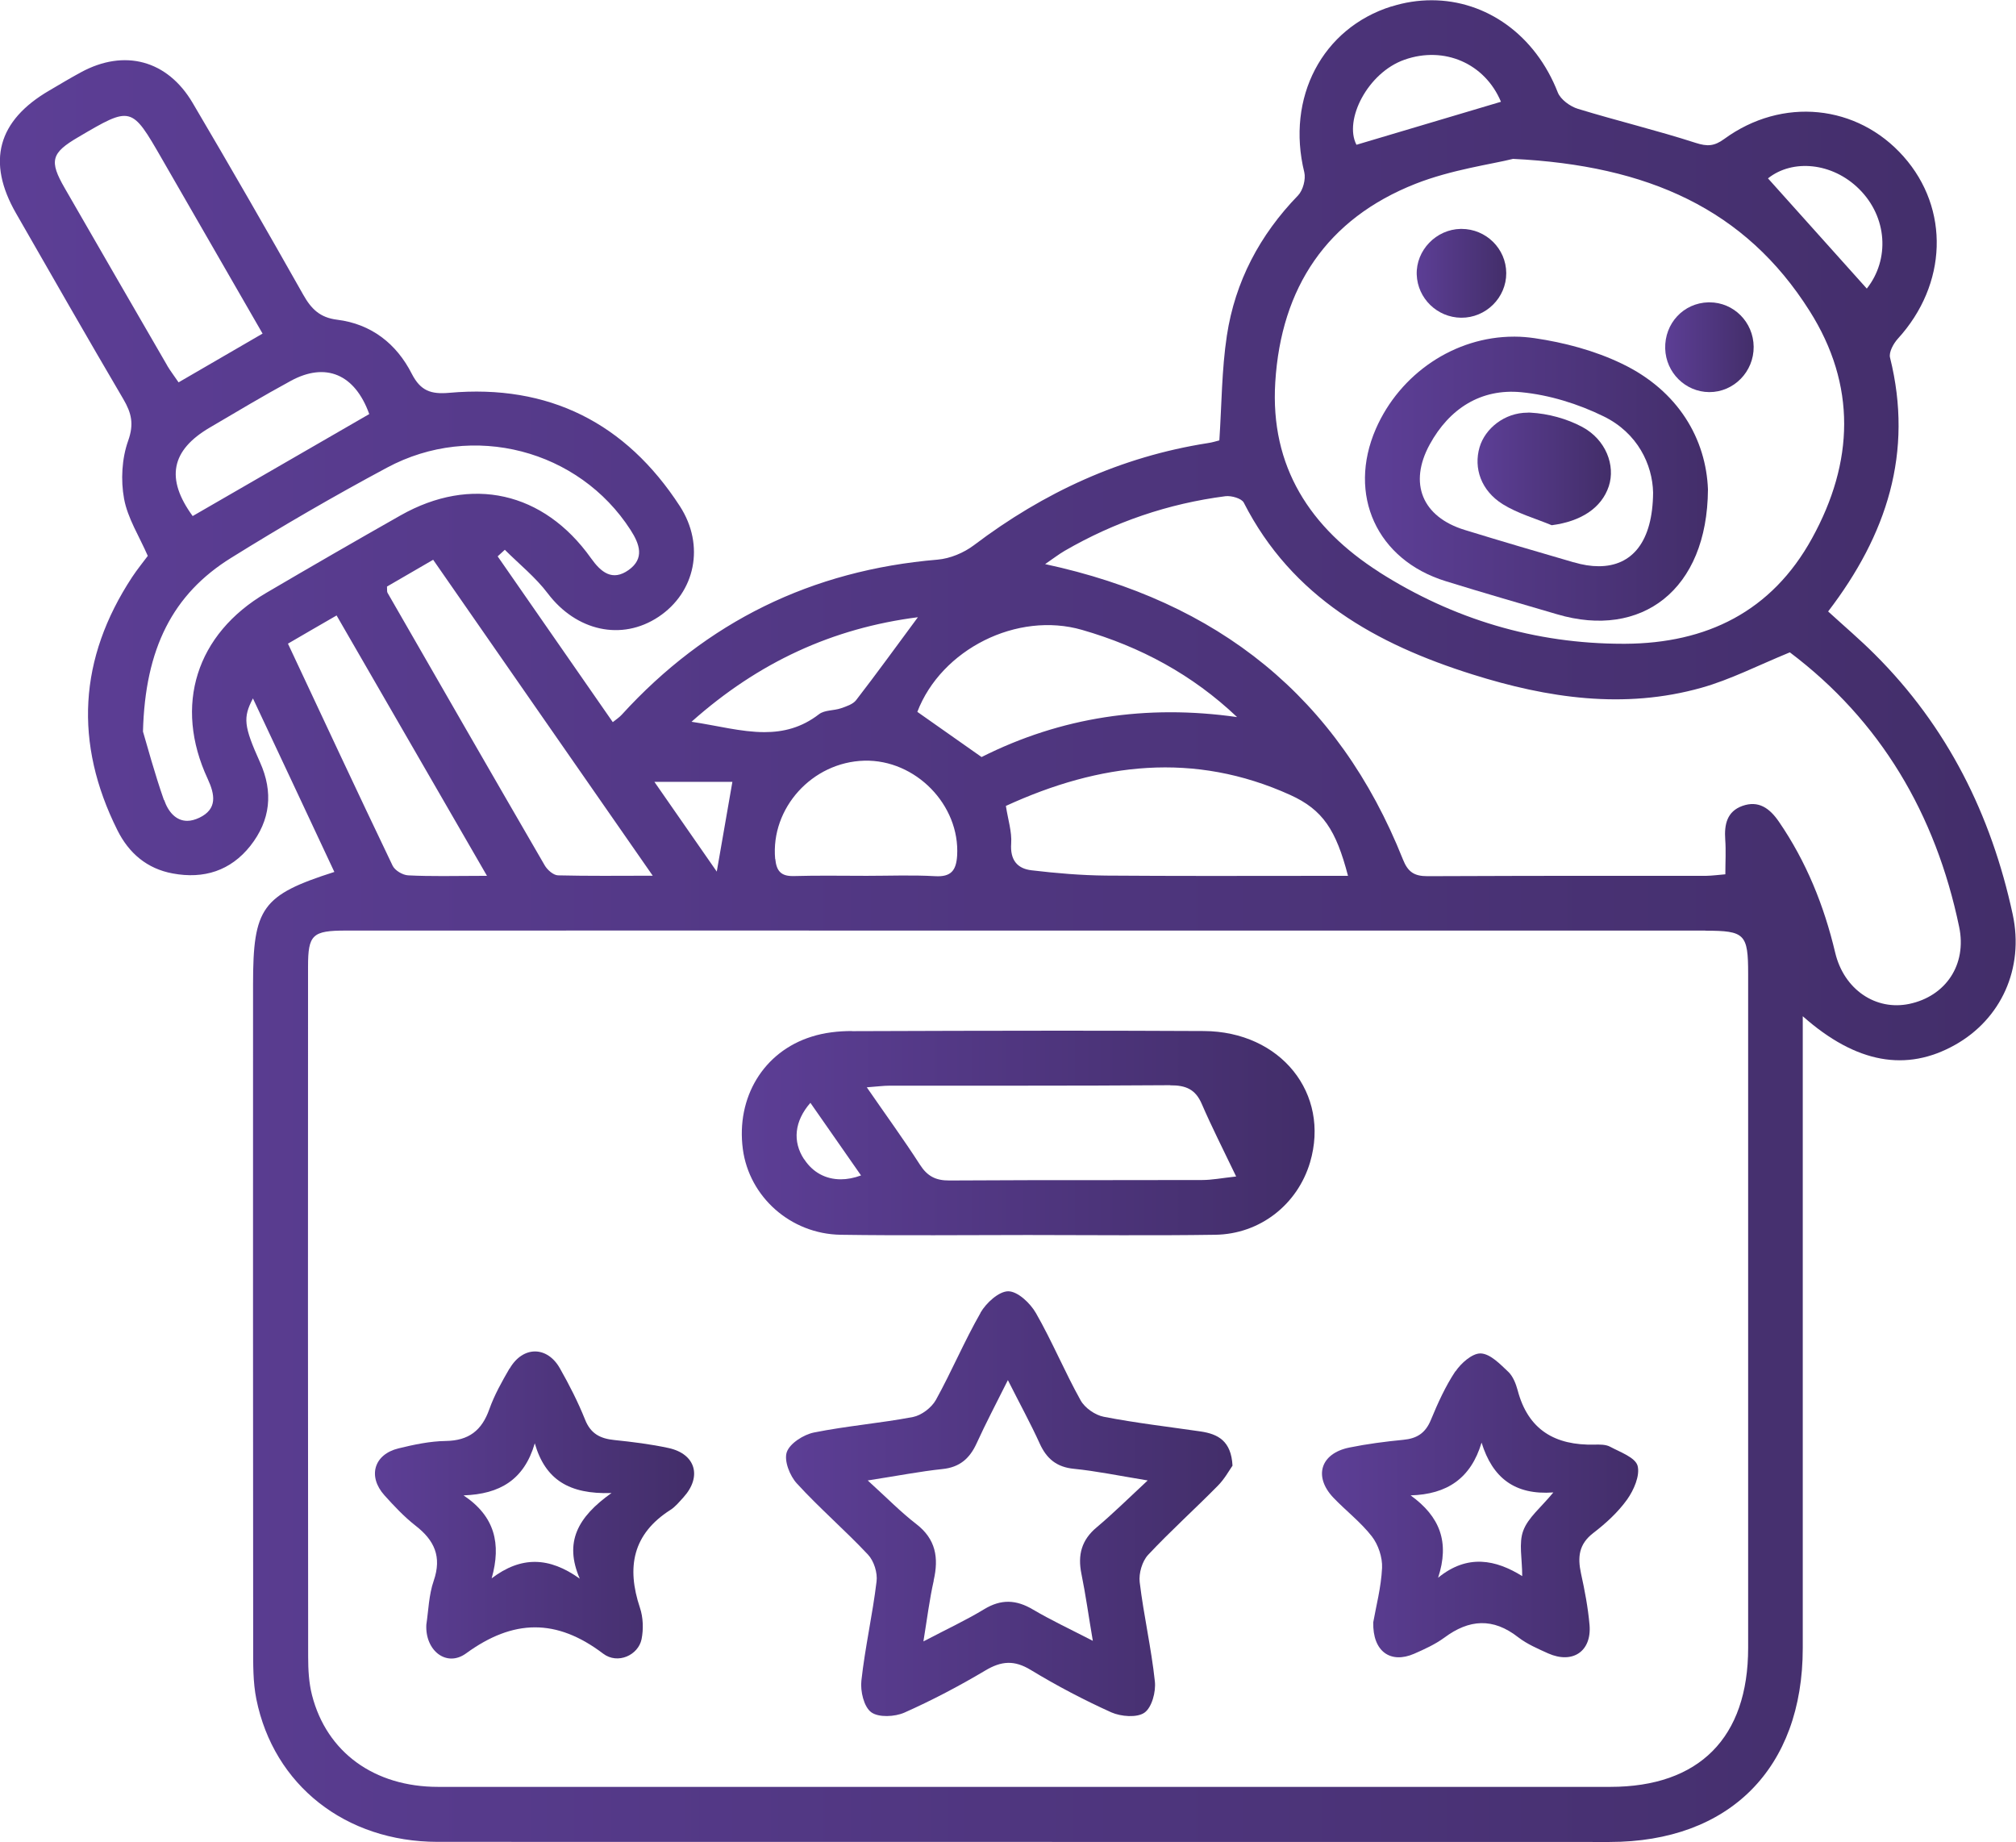
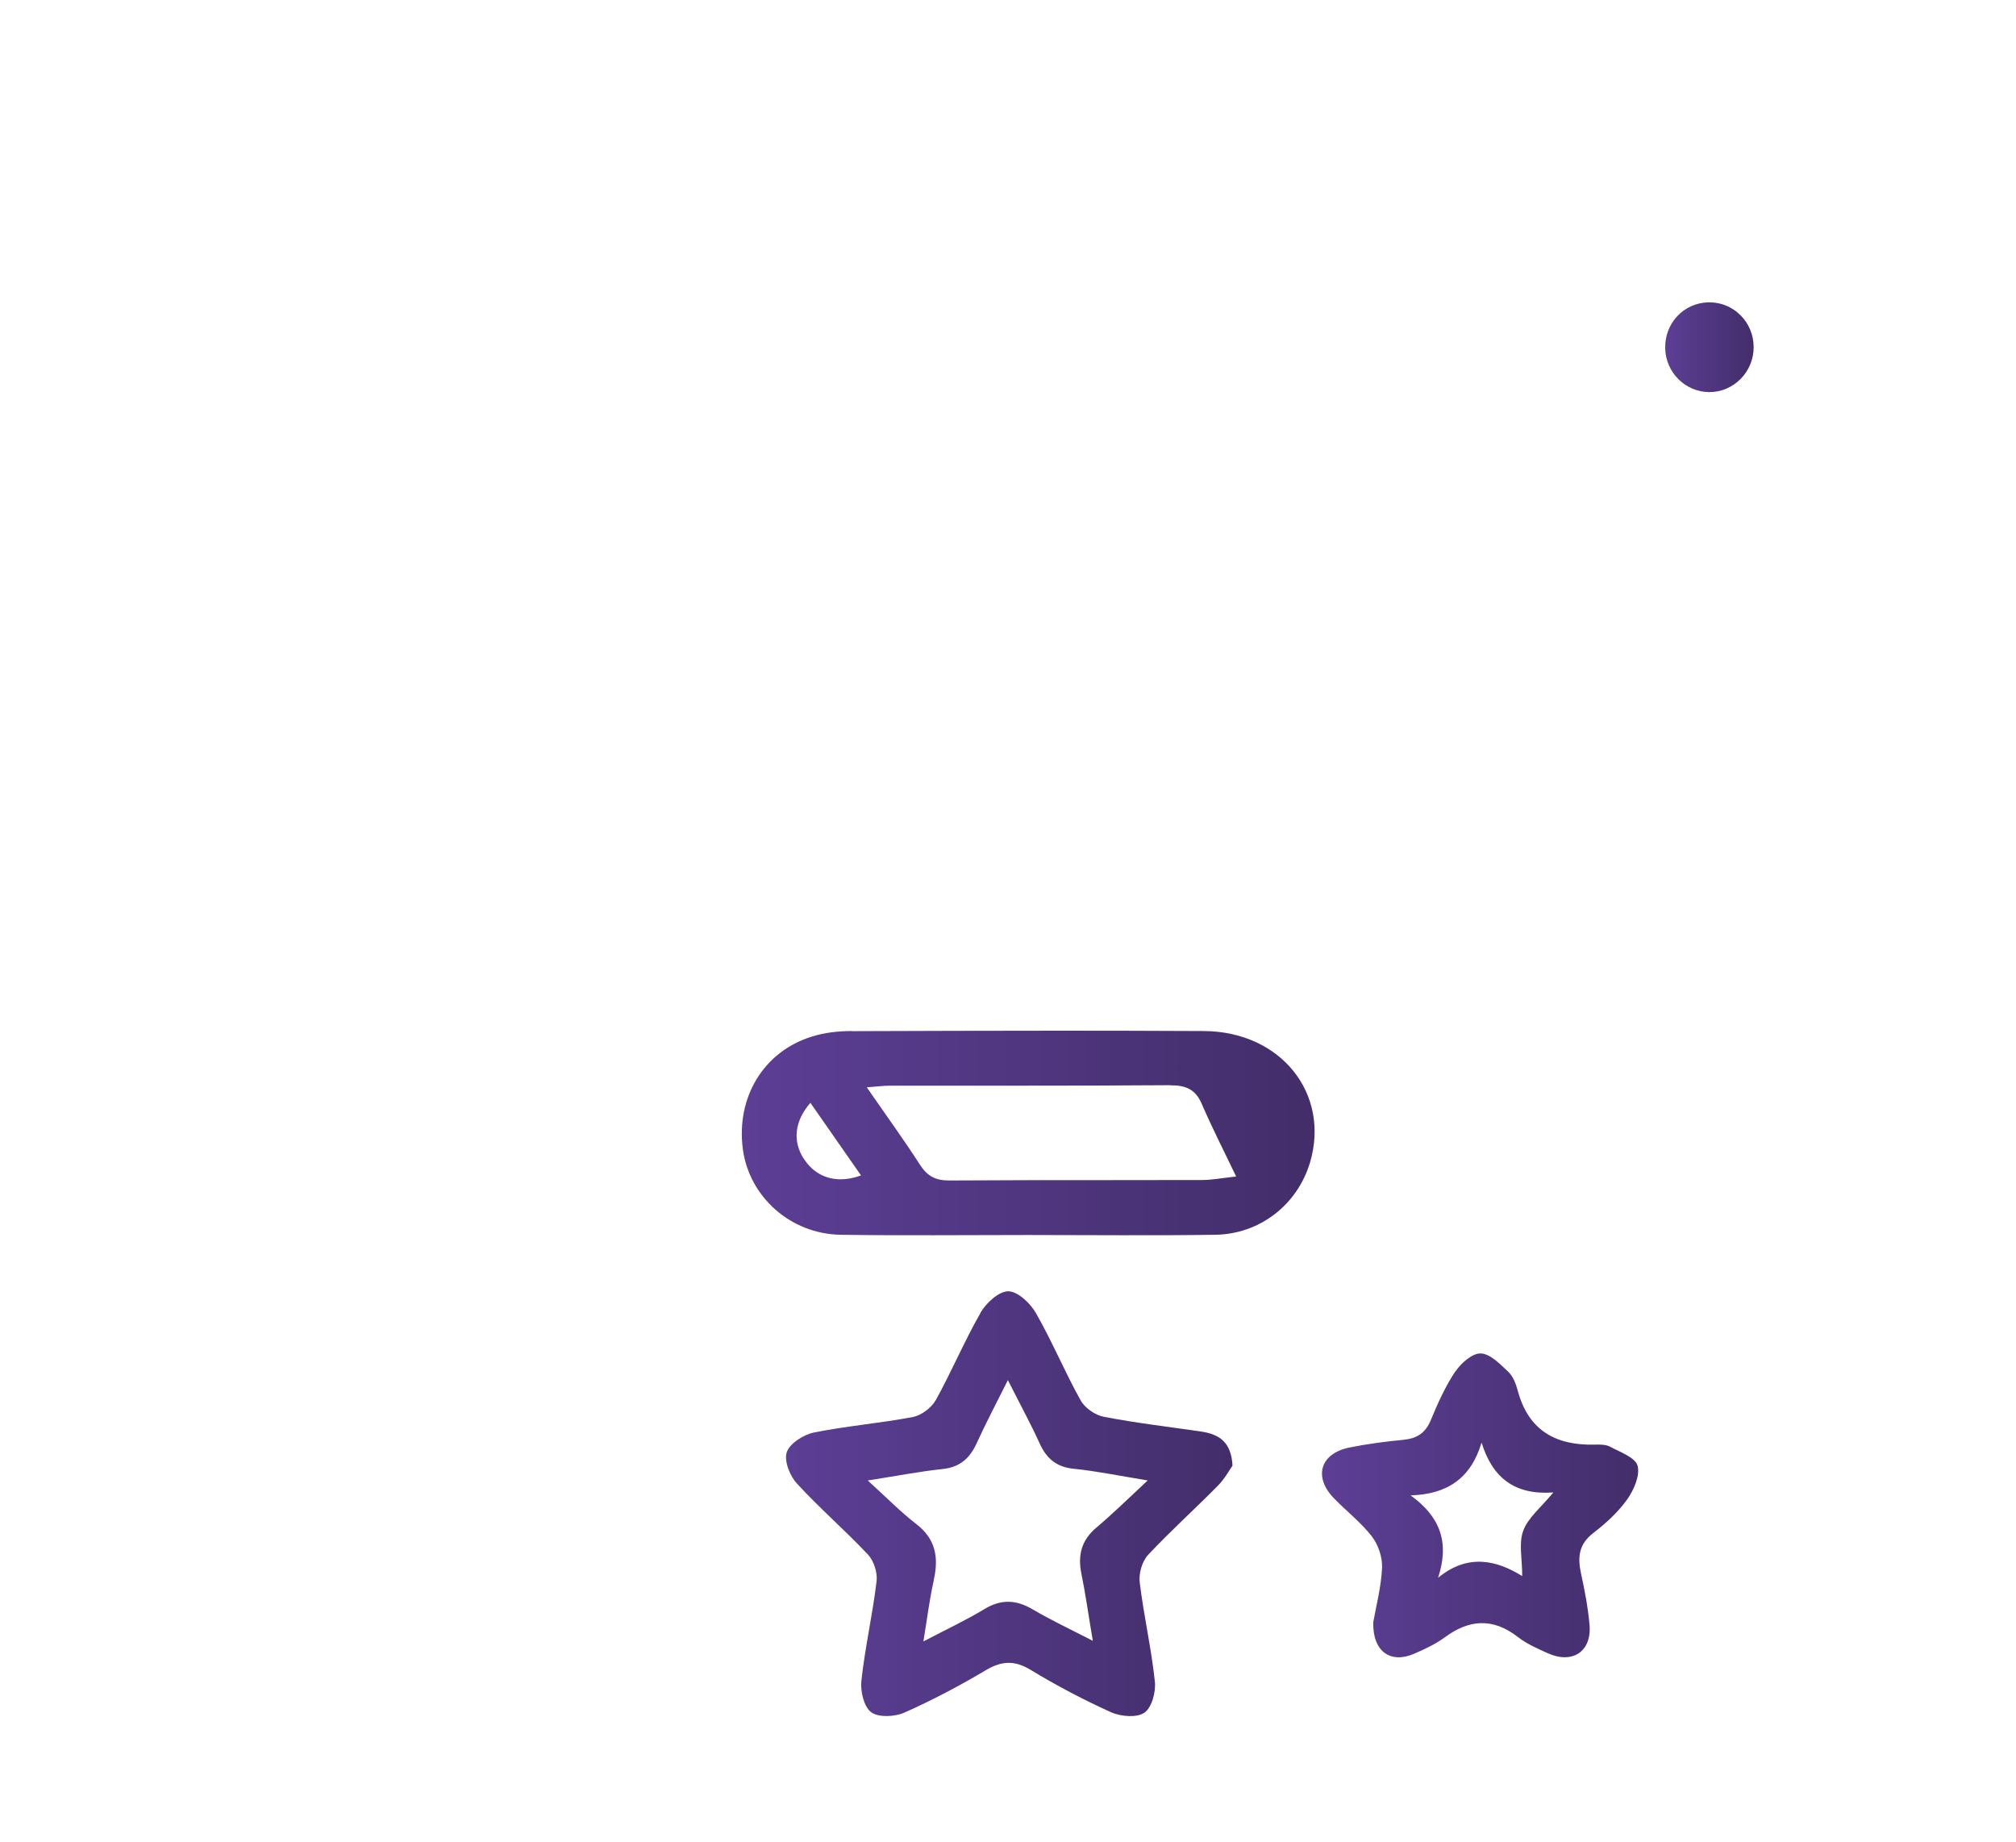
<svg xmlns="http://www.w3.org/2000/svg" xmlns:xlink="http://www.w3.org/1999/xlink" xml:space="preserve" width="18.924mm" height="17.289mm" version="1.1" style="shape-rendering:geometricPrecision; text-rendering:geometricPrecision; image-rendering:optimizeQuality; fill-rule:evenodd; clip-rule:evenodd" viewBox="0 0 171.6 156.77">
  <defs>
    <style type="text/css">
   
    .fil5 {fill:url(#id0)}
    .fil7 {fill:url(#id1)}
    .fil8 {fill:url(#id2)}
    .fil4 {fill:url(#id3)}
    .fil3 {fill:url(#id4)}
    .fil0 {fill:url(#id5)}
    .fil1 {fill:url(#id6)}
    .fil2 {fill:url(#id7)}
    .fil6 {fill:url(#id8)}
   
  </style>
    <linearGradient id="id0" gradientUnits="userSpaceOnUse" x1="32.53" y1="127.71" x2="58.44" y2="127.71">
      <stop offset="0" style="stop-opacity:1; stop-color:#5C3E95" />
      <stop offset="1" style="stop-opacity:1; stop-color:#432E6A" />
    </linearGradient>
    <linearGradient id="id1" gradientUnits="userSpaceOnUse" xlink:href="#id0" x1="120.65" y1="23.25" x2="128.2" y2="23.25">
  </linearGradient>
    <linearGradient id="id2" gradientUnits="userSpaceOnUse" xlink:href="#id0" x1="126.11" y1="39.91" x2="136.76" y2="39.91">
  </linearGradient>
    <linearGradient id="id3" gradientUnits="userSpaceOnUse" xlink:href="#id0" x1="113.24" y1="127.82" x2="139.27" y2="127.82">
  </linearGradient>
    <linearGradient id="id4" gradientUnits="userSpaceOnUse" xlink:href="#id0" x1="67.09" y1="127.92" x2="104.92" y2="127.92">
  </linearGradient>
    <linearGradient id="id5" gradientUnits="userSpaceOnUse" xlink:href="#id0" x1="141.8" y1="29.55" x2="149.25" y2="29.55">
  </linearGradient>
    <linearGradient id="id6" gradientUnits="userSpaceOnUse" xlink:href="#id0" x1="1.13" y1="78.38" x2="170.87" y2="78.38">
  </linearGradient>
    <linearGradient id="id7" gradientUnits="userSpaceOnUse" xlink:href="#id0" x1="63.62" y1="96.39" x2="110.59" y2="96.39">
  </linearGradient>
    <linearGradient id="id8" gradientUnits="userSpaceOnUse" xlink:href="#id0" x1="117.63" y1="40" x2="145.38" y2="40">
  </linearGradient>
  </defs>
  <g id="Camada_x0020_1">
    <path class="fil0" d="M145.42 25.73c-2.12,0.05 -3.74,1.79 -3.68,3.94l0 0c0.06,2.04 1.72,3.69 3.75,3.7l0 0c2.09,0.01 3.8,-1.74 3.78,-3.86l0 0c-0.02,-2.1 -1.7,-3.78 -3.76,-3.78l0 0c-0.03,0 -0.06,0 -0.09,0l0 0z" />
-     <path class="fil1" d="M118.45 0.54c-5.91,1.85 -8.99,7.78 -7.43,14.12l0 0c0.14,0.59 -0.11,1.53 -0.53,1.97l0 0c-3.26,3.36 -5.36,7.33 -6.06,11.93l0 0c-0.44,2.9 -0.44,5.88 -0.64,8.92l0 0c-0.24,0.06 -0.61,0.18 -0.98,0.23l0 0c-7.4,1.16 -13.96,4.19 -19.91,8.69l0 0c-0.86,0.65 -2.03,1.14 -3.1,1.23l0 0c-10.7,0.9 -19.65,5.27 -26.88,13.2l0 0c-0.2,0.22 -0.46,0.39 -0.76,0.63l0 0c-3.3,-4.76 -6.55,-9.44 -9.8,-14.11l0 0c0.2,-0.18 0.41,-0.37 0.61,-0.56l0 0c1.23,1.23 2.62,2.34 3.66,3.72l0 0c2.41,3.18 6.27,4.08 9.42,1.99l0 0c3.13,-2.08 3.98,-6.08 1.82,-9.42l0 0c-4.6,-7.09 -11.17,-10.4 -19.62,-9.65l0 0c-1.57,0.14 -2.45,-0.16 -3.2,-1.62l0 0c-1.3,-2.56 -3.45,-4.24 -6.35,-4.6l0 0c-1.47,-0.18 -2.21,-0.92 -2.89,-2.13l0 0c-3.09,-5.47 -6.22,-10.91 -9.41,-16.32l0 0c-2.15,-3.65 -5.81,-4.62 -9.51,-2.61l0 0c-0.91,0.49 -1.8,1.03 -2.69,1.55l0 0c-4.4,2.56 -5.36,6.06 -2.83,10.46l0 0c3.03,5.28 6.05,10.57 9.13,15.81l0 0c0.69,1.18 0.92,2.11 0.41,3.54l0 0c-0.54,1.51 -0.64,3.35 -0.35,4.93l0 0c0.3,1.66 1.3,3.21 2.02,4.87l0 0c-0.41,0.55 -0.9,1.15 -1.33,1.8l0 0c-4.56,6.93 -4.96,14.13 -1.26,21.54l0 0c0.98,1.97 2.53,3.29 4.72,3.69l0 0c2.64,0.49 4.92,-0.23 6.6,-2.35l0 0c1.71,-2.17 1.97,-4.57 0.82,-7.12l0 0c-1.38,-3.07 -1.46,-3.79 -0.6,-5.43l0 0c2.33,4.96 4.63,9.85 6.93,14.77l0 0c-6.16,1.97 -6.92,3.04 -6.92,9.56l0 0c0,18.8 -0.01,37.6 0.01,56.39l0 0c0,1.49 -0.02,3.01 0.27,4.45l0 0c1.48,7.34 7.6,12.14 15.42,12.15l0 0c33.25,0.01 66.5,0.01 99.76,0.01l0 0c10.2,0 16.45,-6.26 16.45,-16.5l0 0c0,-17.17 0,-34.35 0,-51.53l0 0 0 -2.25c4.55,4.03 8.83,4.76 12.96,2.44l0 0c3.91,-2.19 5.9,-6.5 4.91,-11.11l0 0c-1.83,-8.48 -5.56,-15.98 -11.76,-22.15l0 0c-1.23,-1.23 -2.56,-2.36 -3.95,-3.63l0 0c4.99,-6.52 7.28,-13.52 5.27,-21.6l0 0c-0.12,-0.46 0.29,-1.2 0.66,-1.61l0 0c4.22,-4.62 4.44,-11.06 0.49,-15.51l0 0c-3.93,-4.44 -10.33,-5.1 -15.27,-1.49l0 0c-0.84,0.61 -1.42,0.65 -2.42,0.33l0 0c-3.31,-1.07 -6.7,-1.88 -10.03,-2.9l0 0c-0.66,-0.2 -1.47,-0.79 -1.71,-1.39l0 0c-1.91,-4.9 -6.09,-7.85 -10.74,-7.85l0 0c-1.13,0 -2.29,0.17 -3.44,0.54zm1.1 4.54c3.38,-1.19 6.84,0.31 8.21,3.58l0 0c-4.15,1.23 -8.19,2.43 -12.3,3.66l0 0c-1.09,-2.1 0.95,-6.14 4.09,-7.24zm-105.31 26.04c-2.92,-5.04 -5.83,-10.07 -8.73,-15.11l0 0c-1.34,-2.32 -1.16,-2.99 1.15,-4.34l0 0c4.52,-2.66 4.53,-2.66 7.13,1.86l0 0c2.81,4.87 5.61,9.74 8.56,14.86l0 0c-2.42,1.4 -4.7,2.72 -7.15,4.15l0 0c-0.34,-0.51 -0.68,-0.94 -0.96,-1.41zm103.16 17.57c-5.88,-3.75 -9.3,-8.97 -8.85,-16.17l0 0c0.5,-8.04 4.38,-13.9 11.94,-16.88l0 0c3.08,-1.21 6.46,-1.66 8.3,-2.12l0 0c11.5,0.56 19.77,4.28 25.24,12.94l0 0c4,6.32 3.78,12.87 0.21,19.35l0 0c-3.44,6.26 -9,8.94 -15.89,8.98l0 0c-0.06,0 -0.13,0 -0.2,0l0 0c-7.47,0 -14.44,-2.08 -20.76,-6.1zm33.1 -33.52c2.08,-1.65 5.46,-1.35 7.74,0.91l0 0c2.42,2.39 2.62,6.01 0.66,8.48l0 0c-2.79,-3.11 -5.6,-6.25 -8.41,-9.38zm-132.63 21.21c2.28,-1.34 4.55,-2.7 6.87,-3.96l0 0c2.98,-1.63 5.47,-0.58 6.69,2.82l0 0c-5,2.89 -10.02,5.79 -15.03,8.68l0 0c-2.32,-3.18 -1.85,-5.6 1.47,-7.54zm-3.92 31.7c-0.8,-2.29 -1.43,-4.64 -1.78,-5.82l0 0c0.18,-7.08 2.55,-11.71 7.5,-14.78l0 0c4.34,-2.7 8.77,-5.27 13.27,-7.68l0 0c7.3,-3.92 16.34,-1.52 20.73,5.3l0 0c0.78,1.21 1.21,2.43 -0.16,3.41l0 0c-1.39,0.99 -2.36,0.19 -3.21,-1.01l0 0c-4.03,-5.66 -10.19,-7.04 -16.2,-3.64l0 0c-3.83,2.17 -7.64,4.37 -11.44,6.6l0 0c-5.97,3.5 -7.89,9.58 -4.98,15.83l0 0c0.62,1.34 0.83,2.56 -0.7,3.3l0 0c-0.38,0.18 -0.73,0.27 -1.04,0.27l0 0c-0.96,0 -1.62,-0.76 -1.97,-1.78zm105.46 5.05c-5.5,-13.79 -15.7,-21.95 -30.45,-25.12l0 0c0.67,-0.46 1.15,-0.83 1.66,-1.13l0 0c4.25,-2.46 8.82,-4.02 13.69,-4.65l0 0c0.51,-0.06 1.38,0.19 1.56,0.55l0 0c4.11,8.06 11.29,12.05 19.47,14.62l0 0c6.38,2.01 12.9,2.99 19.5,1.13l0 0c2.45,-0.69 4.78,-1.89 7.51,-3.01l0 0c7.7,5.8 12.41,13.75 14.41,23.36l0 0c0.68,3.24 -1.16,5.91 -4.24,6.56l0 0c-2.85,0.6 -5.56,-1.21 -6.31,-4.36l0 0c-0.95,-4.01 -2.46,-7.75 -4.8,-11.16l0 0c-0.78,-1.13 -1.72,-1.82 -3.1,-1.33l0 0c-1.31,0.47 -1.55,1.58 -1.46,2.86l0 0c0.07,0.95 0.01,1.91 0.01,2.96l0 0c-0.6,0.05 -1.11,0.12 -1.62,0.13l0 0c-2.3,0 -4.59,0 -6.88,0l0 0c-5.61,-0 -11.22,-0 -16.83,0.03l0 0c-0.01,0 -0.02,0 -0.03,0l0 0c-1.12,0 -1.66,-0.35 -2.09,-1.44zm-71.91 1.37c-0.4,-0.01 -0.92,-0.47 -1.14,-0.86l0 0c-4.48,-7.72 -8.93,-15.46 -13.38,-23.2l0 0c-0.05,-0.1 -0.02,-0.25 -0.04,-0.52l0 0c1.22,-0.71 2.49,-1.45 3.93,-2.28l0 0c6.19,8.91 12.3,17.71 18.69,26.89l0 0c-1.48,0 -2.85,0.01 -4.18,0.01l0 0c-1.32,0 -2.6,-0.01 -3.88,-0.04zm-12.75 0c-0.47,-0.02 -1.13,-0.41 -1.33,-0.82l0 0c-2.98,-6.22 -5.9,-12.48 -8.91,-18.9l0 0c1.38,-0.8 2.64,-1.54 4.14,-2.4l0 0c4.21,7.29 8.39,14.53 12.8,22.16l0 0c-1.37,0 -2.59,0.02 -3.74,0.02l0 0c-1.02,0 -1.99,-0.01 -2.96,-0.06zm24.12 -13.08c5.7,-5.07 12,-7.96 19.26,-8.89l0 0c-1.8,2.43 -3.49,4.77 -5.26,7.06l0 0c-0.27,0.35 -0.83,0.53 -1.29,0.69l0 0c-0.61,0.21 -1.39,0.14 -1.86,0.5l0 0c-1.5,1.16 -3.05,1.53 -4.65,1.53l0 0c-1.98,0 -4.04,-0.56 -6.2,-0.88zm19.21 -0.83c2.04,-5.33 8.5,-8.58 14.03,-6.98l0 0c4.96,1.43 9.39,3.81 13.19,7.42l0 0c-7.71,-1.1 -15,0 -21.75,3.4l0 0c-1.88,-1.32 -3.66,-2.57 -5.46,-3.84zm-12.1 12.51c-0.39,-4.31 3.14,-8.24 7.59,-8.36l0 0c4.37,-0.11 8.15,3.78 7.9,8.08l0 0c-0.08,1.27 -0.52,1.83 -1.88,1.75l0 0c-1.94,-0.11 -3.88,-0.03 -5.82,-0.03l0 0c-2.07,0 -4.14,-0.04 -6.21,0.02l0 0c-0.03,0 -0.06,0 -0.09,0l0 0c-1,0 -1.38,-0.44 -1.48,-1.46zm28.17 1.42c-2.11,-0.02 -4.24,-0.2 -6.34,-0.45l0 0c-1.23,-0.14 -1.84,-0.89 -1.74,-2.28l0 0c0.07,-1 -0.27,-2.02 -0.45,-3.2l0 0c8,-3.67 16.02,-4.64 24.21,-0.93l0 0c2.77,1.26 3.89,2.97 4.91,6.88l0 0c-3.99,0 -7.92,0.01 -11.83,0.01l0 0c-2.93,0 -5.84,-0.01 -8.76,-0.03zm-38.46 -7.98l6.65 0c-0.45,2.6 -0.87,4.98 -1.33,7.64l0 0c-1.72,-2.48 -3.43,-4.93 -5.31,-7.64zm89.47 12.67c3.36,0 3.64,0.28 3.64,3.67l0 0c0,19.13 0,38.25 0,57.37l0 0c0,7.64 -4.16,11.83 -11.74,11.83l0 0c-33.25,0 -66.51,0 -99.77,-0l0 0c-5.43,-0 -9.48,-2.94 -10.73,-7.8l0 0c-0.27,-1.05 -0.33,-2.18 -0.33,-3.27l0 0c-0.02,-19.58 -0.02,-39.16 -0.01,-58.74l0 0c0,-2.72 0.37,-3.07 3.22,-3.07l0 0c19.39,-0.01 38.77,-0 58.15,-0l0 0c19.19,0 38.38,-0 57.57,0l0 0z" />
    <path class="fil2" d="M72.52 87.75c-1.15,0 -2.35,0.13 -3.44,0.48l0 0c-4.1,1.28 -6.43,5.18 -5.85,9.57l0 0c0.54,4.06 4.06,7.22 8.32,7.29l0 0c5.31,0.08 10.62,0.02 15.94,0.02l0 0c5.31,0 10.63,0.06 15.94,-0.02l0 0c3.82,-0.05 7.01,-2.57 8.08,-6.16l0 0c1.73,-5.86 -2.49,-11.15 -9.05,-11.18l0 0c-4.06,-0.02 -8.12,-0.03 -12.18,-0.03l0 0c-5.92,0 -11.84,0.02 -17.75,0.04zm27.08 4.62c1.33,-0.01 2.16,0.33 2.7,1.6l0 0c0.84,1.94 1.8,3.83 2.92,6.16l0 0c-1.26,0.14 -2.07,0.3 -2.88,0.3l0 0c-2.78,0.01 -5.57,0.01 -8.35,0.01l0 0c-4.4,0 -8.79,-0 -13.18,0.03l0 0c-1.18,0.01 -1.89,-0.38 -2.51,-1.35l0 0c-1.39,-2.16 -2.9,-4.23 -4.52,-6.58l0 0c0.86,-0.06 1.41,-0.14 1.97,-0.14l0 0c2.29,0 4.59,0 6.89,0l0 0c1.41,0 2.83,0 4.24,0l0 0c4.25,0 8.49,-0.01 12.73,-0.04zm-31.16 6.29c-0.99,-1.5 -0.83,-3.23 0.54,-4.8l0 0c1.45,2.08 2.87,4.12 4.31,6.18l0 0c-0.6,0.22 -1.18,0.33 -1.72,0.33l0 0c-1.29,0 -2.39,-0.59 -3.12,-1.71l0 0z" />
    <path class="fil3" d="M83.46 111.74c-1.38,2.41 -2.46,4.99 -3.8,7.41l0 0c-0.37,0.66 -1.23,1.31 -1.95,1.45l0 0c-2.79,0.53 -5.64,0.76 -8.43,1.32l0 0c-0.88,0.18 -2.05,0.92 -2.31,1.67l0 0c-0.25,0.73 0.26,2.03 0.87,2.68l0 0c1.92,2.1 4.09,3.96 6.04,6.04l0 0c0.51,0.54 0.83,1.56 0.73,2.3l0 0c-0.34,2.82 -0.98,5.61 -1.29,8.43l0 0c-0.1,0.89 0.21,2.23 0.84,2.69l0 0c0.63,0.46 2,0.39 2.82,0.03l0 0c2.36,-1.05 4.66,-2.26 6.88,-3.58l0 0c1.37,-0.82 2.47,-0.91 3.88,-0.05l0 0c2.21,1.34 4.51,2.55 6.86,3.61l0 0c0.82,0.36 2.19,0.47 2.82,0.02l0 0c0.63,-0.45 0.98,-1.78 0.88,-2.66l0 0c-0.3,-2.83 -0.95,-5.61 -1.29,-8.44l0 0c-0.09,-0.75 0.21,-1.78 0.71,-2.32l0 0c1.9,-2.03 3.98,-3.9 5.93,-5.88l0 0c0.57,-0.57 0.97,-1.3 1.26,-1.72 -0.11,-2.11 -1.24,-2.69 -2.71,-2.91l0 0c-2.75,-0.4 -5.52,-0.72 -8.25,-1.25l0 0c-0.73,-0.14 -1.61,-0.75 -1.97,-1.4l0 0c-1.35,-2.42 -2.42,-5.01 -3.8,-7.42l0 0c-0.48,-0.84 -1.54,-1.85 -2.35,-1.86l0 0c-0,0 -0.01,0 -0.01,0l0 0c-0.8,0 -1.88,0.99 -2.36,1.82zm-3.99 22.78c0.45,-1.94 0.19,-3.53 -1.49,-4.82l0 0c-1.31,-1.01 -2.47,-2.2 -4.12,-3.7l0 0c2.58,-0.4 4.46,-0.77 6.36,-0.97l0 0c1.47,-0.15 2.32,-0.9 2.91,-2.19l0 0c0.77,-1.69 1.64,-3.34 2.66,-5.38l0 0c1.01,2.01 1.93,3.68 2.71,5.4l0 0c0.59,1.3 1.45,2.01 2.92,2.15l0 0c1.9,0.19 3.77,0.58 6.27,0.99l0 0c-1.69,1.57 -2.96,2.83 -4.33,3.98l0 0c-1.3,1.08 -1.64,2.36 -1.31,3.97l0 0c0.36,1.76 0.6,3.53 0.97,5.7l0 0c-1.94,-1 -3.56,-1.76 -5.09,-2.66l0 0c-1.43,-0.85 -2.71,-0.91 -4.16,-0.03l0 0c-1.53,0.93 -3.17,1.69 -5.17,2.74l0 0c0.32,-1.96 0.52,-3.59 0.88,-5.18l0 0z" />
    <path class="fil4" d="M123.88 116.71c-0.85,1.28 -1.5,2.72 -2.09,4.15l0 0c-0.46,1.11 -1.18,1.57 -2.33,1.68l0 0c-1.54,0.15 -3.09,0.35 -4.61,0.66l0 0c-2.45,0.5 -3.06,2.46 -1.36,4.26l0 0c1.07,1.12 2.33,2.08 3.28,3.3l0 0c0.55,0.71 0.91,1.79 0.87,2.68l0 0c-0.08,1.67 -0.52,3.31 -0.75,4.63l0 0c-0.06,2.5 1.48,3.55 3.48,2.68l0 0c0.89,-0.39 1.79,-0.8 2.57,-1.37l0 0c2.11,-1.57 4.14,-1.71 6.28,-0.04l0 0c0.76,0.59 1.68,0.98 2.56,1.38l0 0c2.08,0.92 3.71,-0.17 3.52,-2.42l0 0c-0.13,-1.48 -0.41,-2.95 -0.73,-4.4l0 0c-0.29,-1.37 -0.19,-2.47 1.04,-3.42l0 0c1.07,-0.82 2.11,-1.77 2.89,-2.86l0 0c0.57,-0.8 1.11,-2.04 0.89,-2.87l0 0c-0.2,-0.71 -1.48,-1.16 -2.34,-1.62l0 0c-0.37,-0.2 -0.89,-0.19 -1.33,-0.18l0 0c-3.34,0.08 -5.65,-1.24 -6.54,-4.63l0 0c-0.15,-0.55 -0.39,-1.17 -0.78,-1.55l0 0c-0.7,-0.66 -1.53,-1.54 -2.35,-1.58l0 0c-0.02,-0 -0.04,-0 -0.05,-0l0 0c-0.7,0 -1.64,0.83 -2.11,1.53zm-3.81 10.56c3.11,-0.09 5.13,-1.45 6.04,-4.49l0 0c0.93,2.99 2.81,4.48 6.11,4.24l0 0c-1.05,1.28 -2.15,2.14 -2.56,3.25l0 0c-0.4,1.06 -0.09,2.39 -0.09,3.87l0 0c-2.24,-1.39 -4.65,-1.91 -7.16,0.14l0 0c0.99,-3.02 0.17,-5.2 -2.34,-7.01l0 0z" />
-     <path class="fil5" d="M43.37 116.47c-0.65,1.12 -1.29,2.26 -1.72,3.47l0 0c-0.64,1.81 -1.75,2.67 -3.71,2.7l0 0c-1.35,0.02 -2.71,0.31 -4.02,0.63l0 0c-2.09,0.51 -2.64,2.38 -1.2,3.99l0 0c0.82,0.91 1.68,1.83 2.64,2.58l0 0c1.62,1.25 2.26,2.65 1.56,4.69l0 0c-0.42,1.21 -0.45,2.55 -0.63,3.74l0 0c-0.12,2.2 1.71,3.66 3.38,2.45l0 0c4.02,-2.93 7.7,-2.99 11.67,0.02l0 0c1.24,0.94 2.99,0.13 3.27,-1.23l0 0c0.17,-0.85 0.14,-1.85 -0.14,-2.68l0 0c-1.15,-3.44 -0.62,-6.27 2.59,-8.32l0 0c0.43,-0.27 0.77,-0.7 1.12,-1.08l0 0c1.59,-1.76 1.03,-3.69 -1.27,-4.19l0 0c-1.52,-0.33 -3.07,-0.52 -4.61,-0.68l0 0c-1.2,-0.12 -2.02,-0.53 -2.5,-1.74l0 0c-0.6,-1.5 -1.34,-2.95 -2.14,-4.36l0 0c-0.54,-0.96 -1.33,-1.44 -2.12,-1.44l0 0c-0.8,0 -1.6,0.49 -2.16,1.46zm-3.9 10.8c3.06,-0.11 5.14,-1.31 6.05,-4.43l0 0c0.89,3.09 2.92,4.35 6.53,4.23l0 0c-2.9,2.06 -4.04,4.2 -2.7,7.29l0 0c-2.6,-1.86 -4.98,-1.94 -7.5,-0.03l0 0c0.83,-2.94 0.27,-5.28 -2.38,-7.05l0 0z" />
-     <path class="fil6" d="M128.95 28.65l-0.03 0 -0.03 0 -0.03 0c-5.03,0 -9.69,3.14 -11.75,7.85 -2.44,5.61 0.08,11.15 5.94,12.96l0 0c3.15,0.98 6.33,1.89 9.49,2.82l0 0c7.16,2.12 12.79,-2.04 12.84,-10.63 -0.16,-4.23 -2.47,-8.38 -7.35,-10.71l0 0c-2.29,-1.1 -4.88,-1.79 -7.41,-2.16l0 0c-0.56,-0.08 -1.12,-0.13 -1.68,-0.13zm5.01 19.21c-3.1,-0.9 -6.2,-1.81 -9.29,-2.76l0 0c-3.61,-1.11 -4.79,-3.96 -2.97,-7.28l0 0c1.67,-3.05 4.36,-4.77 7.79,-4.44l0 0c2.39,0.23 4.84,0.99 7,2.05l0 0c2.9,1.41 4.17,4.11 4.22,6.49l0 0c-0.03,4.17 -1.77,6.27 -4.63,6.27l0 0c-0.66,0 -1.37,-0.11 -2.13,-0.34l0 0z" />
-     <path class="fil7" d="M124.34 19.48c-2.09,0.03 -3.82,1.82 -3.75,3.89l0 0c0.07,2.02 1.74,3.65 3.78,3.67l0 0c2.1,0.02 3.85,-1.7 3.84,-3.8l0 0c-0.01,-2.08 -1.72,-3.76 -3.81,-3.76l0 0c-0.02,0 -0.04,0 -0.06,0l0 0z" />
-     <path class="fil8" d="M130.1 35.12l-0.01 0 -0.01 0 -0.01 0 -0.01 0 -0.01 0 -0.01 0 -0.01 0c-1.97,0 -3.62,1.35 -4.09,2.94l0 0c-0.52,1.78 0.12,3.69 1.97,4.85l0 0c1.27,0.79 2.77,1.21 4.17,1.79l0 0c2.47,-0.32 4.24,-1.45 4.86,-3.32l0 0c0.58,-1.77 -0.25,-3.97 -2.27,-5.05l0 0c-1.31,-0.7 -2.9,-1.13 -4.38,-1.21l0 0 -0.19 -0.01z" />
  </g>
</svg>